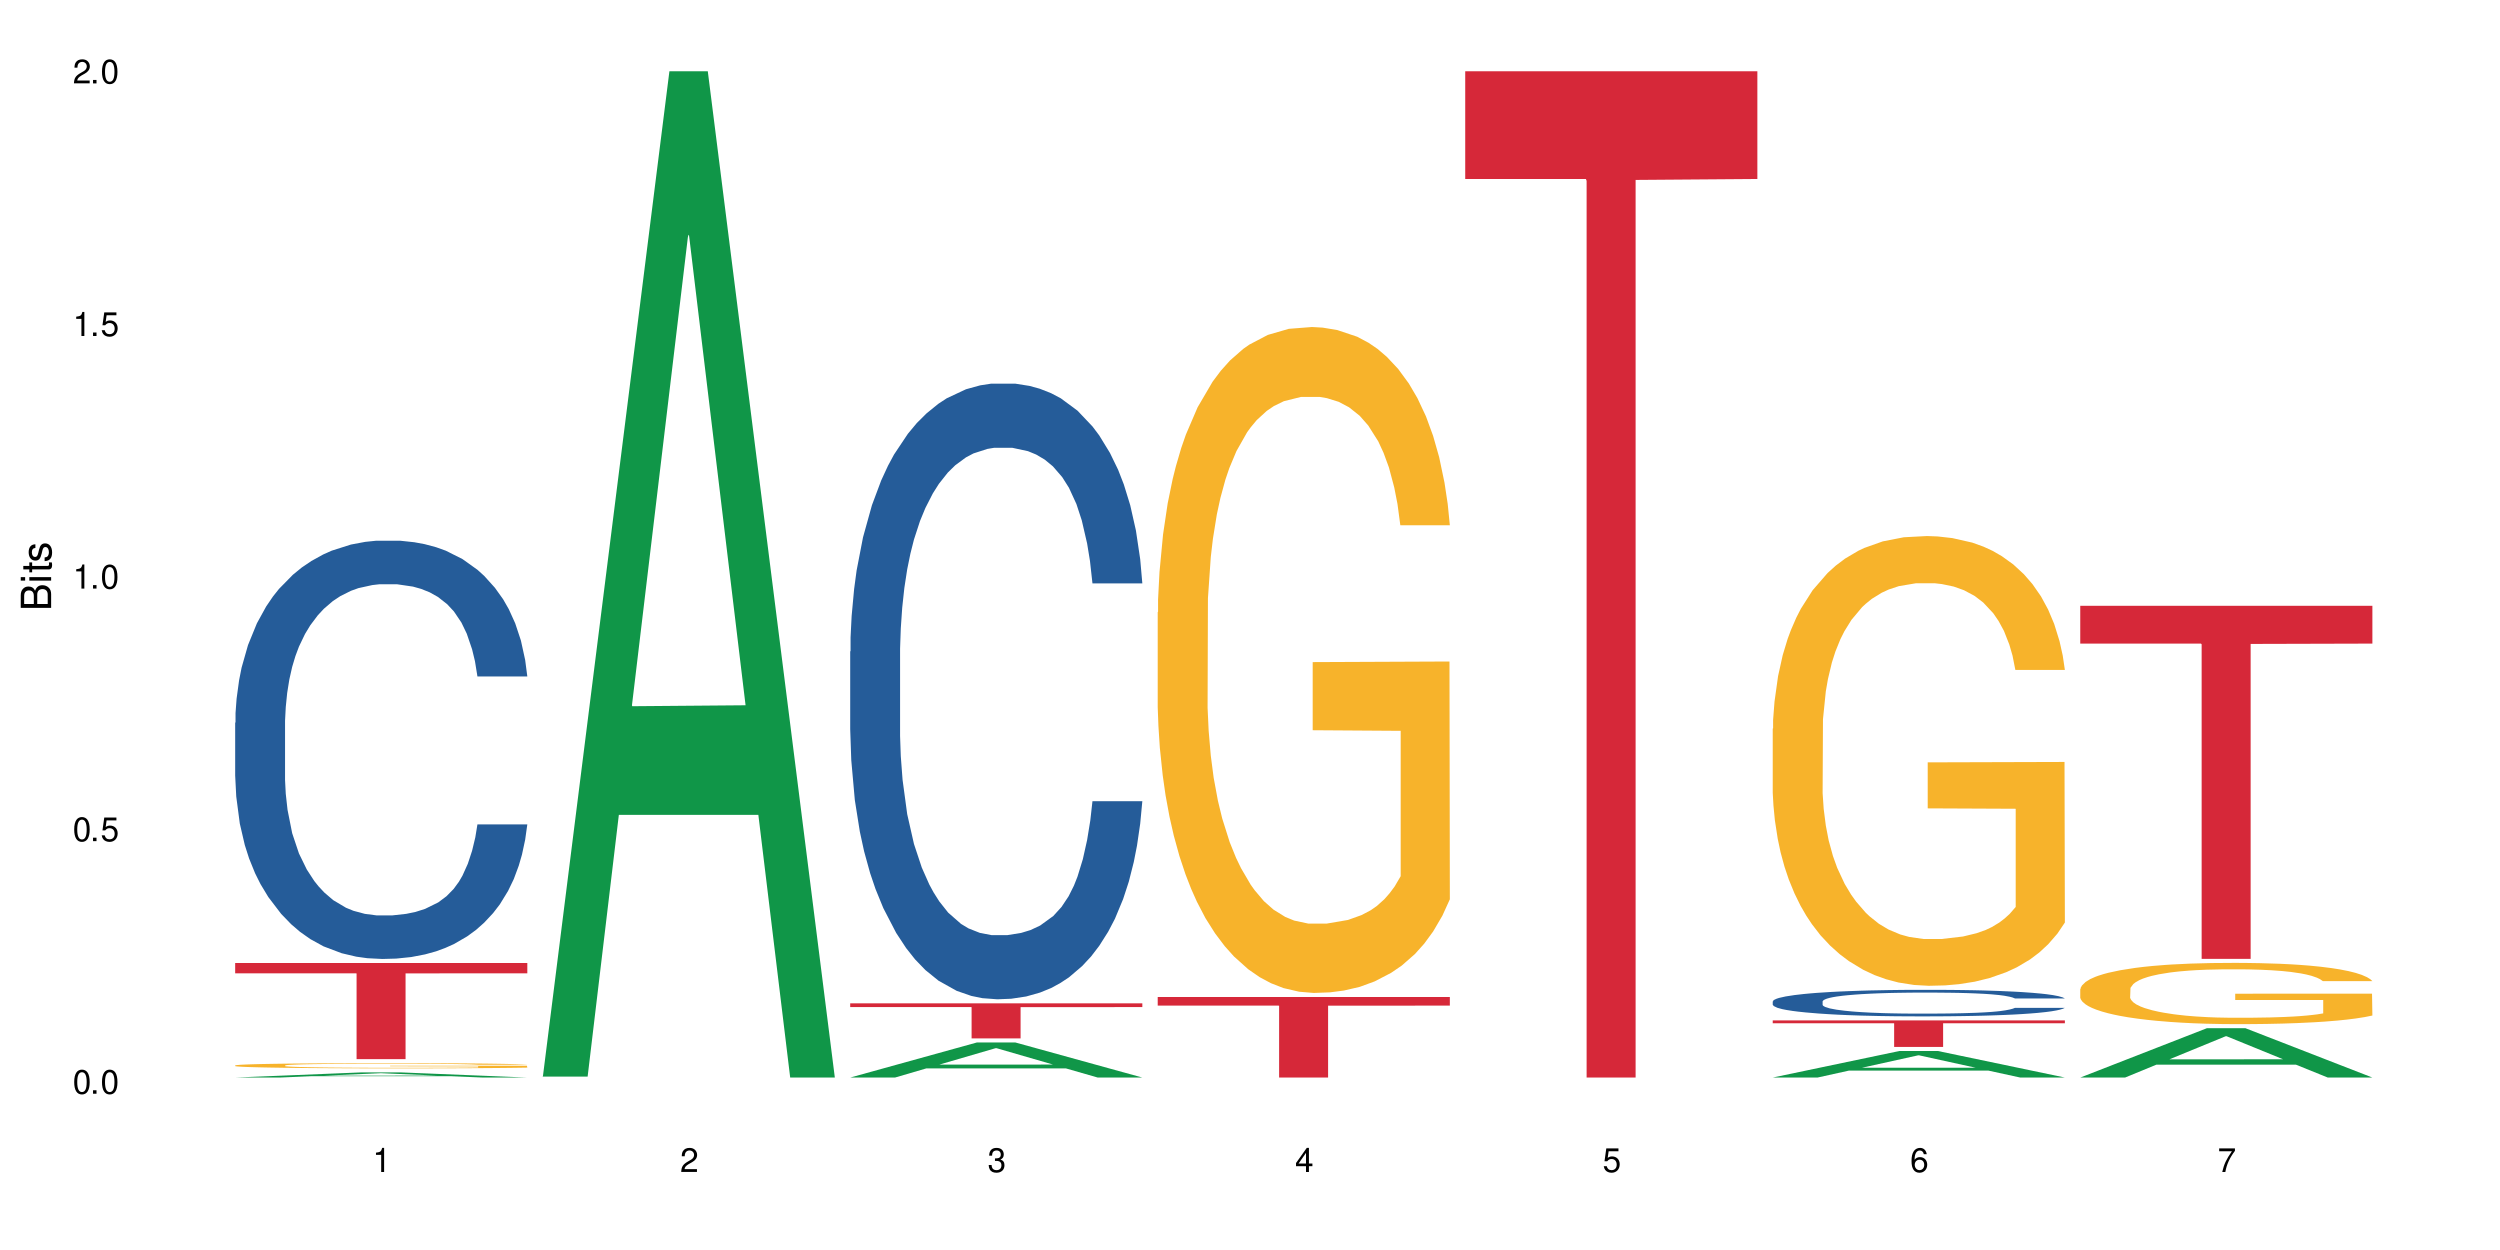
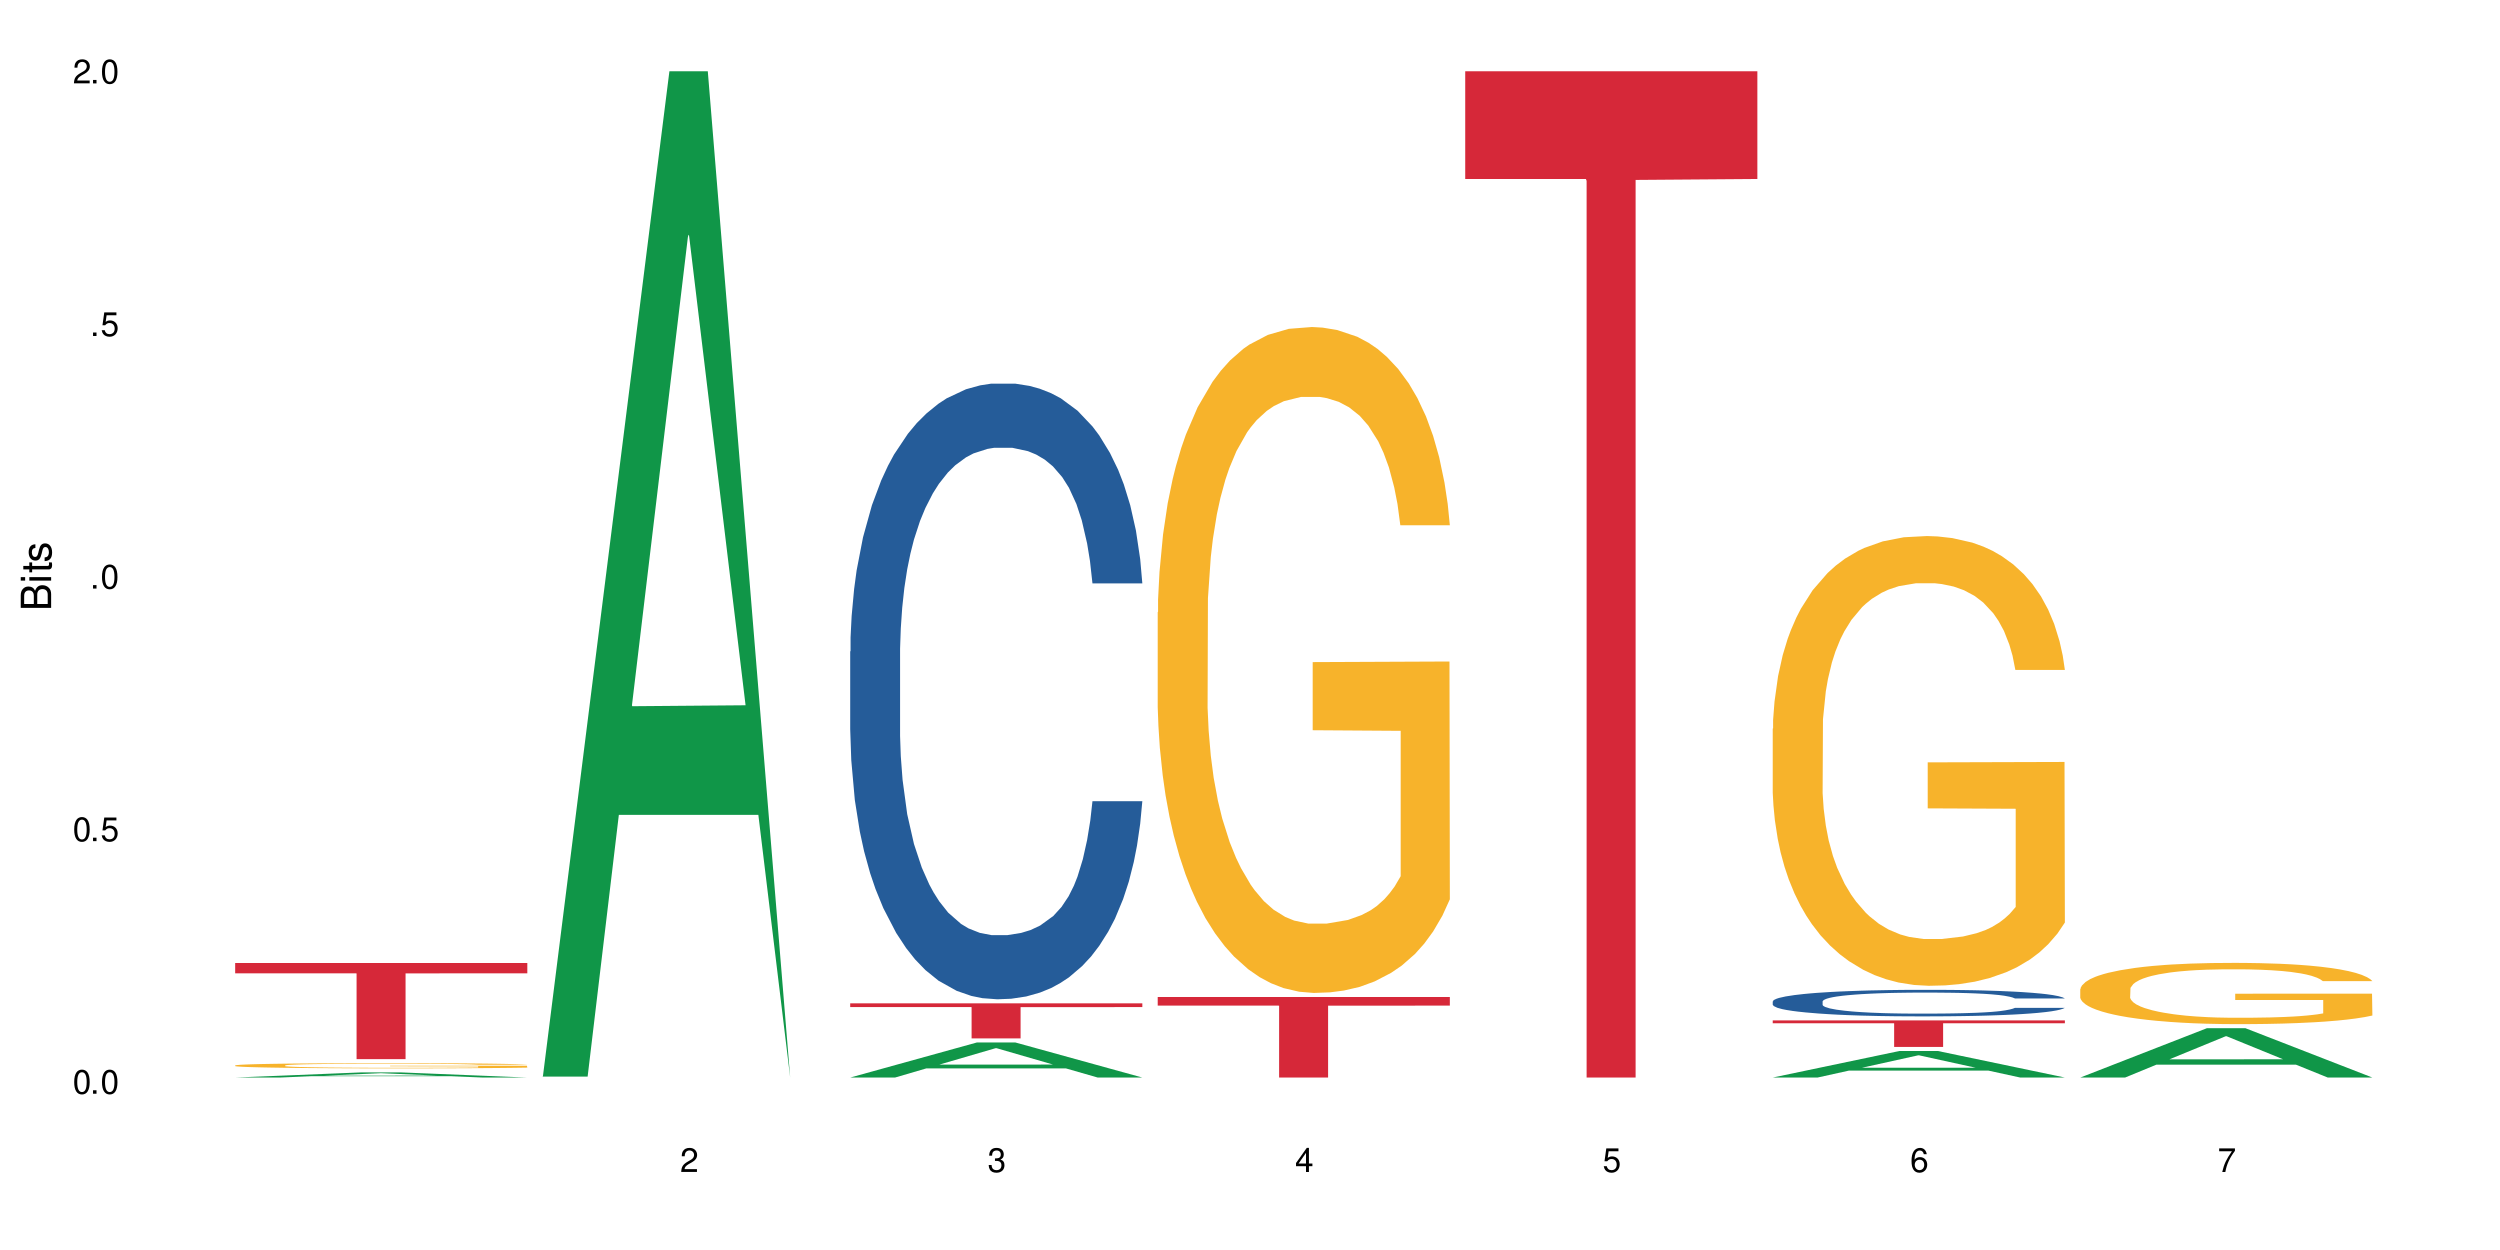
<svg xmlns="http://www.w3.org/2000/svg" xmlns:xlink="http://www.w3.org/1999/xlink" width="720" height="360" viewBox="0 0 720 360">
  <defs>
    <g>
      <g id="glyph-0-0">
</g>
      <g id="glyph-0-1">
        <path d="M 2.641 -6.938 C 2 -6.938 1.422 -6.656 1.078 -6.172 C 0.641 -5.562 0.406 -4.641 0.406 -3.359 C 0.406 -1.016 1.188 0.219 2.641 0.219 C 4.078 0.219 4.859 -1.016 4.859 -3.297 C 4.859 -4.641 4.656 -5.547 4.203 -6.172 C 3.844 -6.656 3.281 -6.938 2.641 -6.938 Z M 2.641 -6.188 C 3.547 -6.188 4 -5.25 4 -3.375 C 4 -1.406 3.562 -0.484 2.625 -0.484 C 1.734 -0.484 1.281 -1.438 1.281 -3.344 C 1.281 -5.25 1.734 -6.188 2.641 -6.188 Z M 2.641 -6.188 " />
      </g>
      <g id="glyph-0-2">
        <path d="M 1.828 -1 L 0.828 -1 L 0.828 0 L 1.828 0 Z M 1.828 -1 " />
      </g>
      <g id="glyph-0-3">
        <path d="M 4.562 -6.797 L 1.062 -6.797 L 0.547 -3.094 L 1.328 -3.094 C 1.719 -3.562 2.047 -3.734 2.578 -3.734 C 3.484 -3.734 4.062 -3.109 4.062 -2.094 C 4.062 -1.125 3.484 -0.531 2.578 -0.531 C 1.828 -0.531 1.375 -0.906 1.188 -1.672 L 0.328 -1.672 C 0.453 -1.109 0.547 -0.844 0.75 -0.594 C 1.125 -0.078 1.828 0.219 2.594 0.219 C 3.969 0.219 4.922 -0.781 4.922 -2.219 C 4.922 -3.562 4.031 -4.484 2.719 -4.484 C 2.25 -4.484 1.859 -4.359 1.469 -4.062 L 1.734 -5.969 L 4.562 -5.969 Z M 4.562 -6.797 " />
      </g>
      <g id="glyph-0-4">
-         <path d="M 2.484 -4.938 L 2.484 0 L 3.328 0 L 3.328 -6.938 L 2.766 -6.938 C 2.469 -5.875 2.281 -5.734 0.984 -5.562 L 0.984 -4.938 Z M 2.484 -4.938 " />
-       </g>
+         </g>
      <g id="glyph-0-5">
        <path d="M 4.859 -0.828 L 1.281 -0.828 C 1.359 -1.406 1.672 -1.781 2.5 -2.281 L 3.469 -2.828 C 4.406 -3.344 4.906 -4.062 4.906 -4.906 C 4.906 -5.484 4.672 -6.031 4.266 -6.406 C 3.859 -6.766 3.375 -6.938 2.719 -6.938 C 1.859 -6.938 1.219 -6.625 0.844 -6.031 C 0.609 -5.672 0.5 -5.234 0.484 -4.531 L 1.328 -4.531 C 1.359 -5.016 1.406 -5.281 1.531 -5.516 C 1.75 -5.938 2.188 -6.203 2.703 -6.203 C 3.469 -6.203 4.031 -5.641 4.031 -4.891 C 4.031 -4.344 3.719 -3.859 3.125 -3.516 L 2.234 -3 C 0.812 -2.172 0.406 -1.531 0.328 -0.016 L 4.859 -0.016 Z M 4.859 -0.828 " />
      </g>
      <g id="glyph-0-6">
        <path d="M 2.125 -3.188 L 2.578 -3.188 C 3.5 -3.188 3.984 -2.766 3.984 -1.922 C 3.984 -1.062 3.469 -0.531 2.594 -0.531 C 1.656 -0.531 1.203 -1 1.156 -2.016 L 0.312 -2.016 C 0.344 -1.453 0.438 -1.094 0.609 -0.781 C 0.953 -0.109 1.625 0.219 2.547 0.219 C 3.953 0.219 4.859 -0.625 4.859 -1.938 C 4.859 -2.828 4.516 -3.297 3.703 -3.594 C 4.344 -3.844 4.656 -4.328 4.656 -5.031 C 4.656 -6.219 3.875 -6.938 2.578 -6.938 C 1.203 -6.938 0.484 -6.172 0.453 -4.703 L 1.297 -4.703 C 1.312 -5.125 1.344 -5.359 1.453 -5.578 C 1.641 -5.969 2.062 -6.203 2.594 -6.203 C 3.344 -6.203 3.797 -5.75 3.797 -5 C 3.797 -4.516 3.609 -4.219 3.25 -4.047 C 3.016 -3.953 2.703 -3.922 2.125 -3.906 Z M 2.125 -3.188 " />
      </g>
      <g id="glyph-0-7">
        <path d="M 3.141 -1.672 L 3.141 0 L 3.984 0 L 3.984 -1.672 L 4.984 -1.672 L 4.984 -2.438 L 3.984 -2.438 L 3.984 -6.938 L 3.359 -6.938 L 0.266 -2.578 L 0.266 -1.672 Z M 3.141 -2.438 L 1 -2.438 L 3.141 -5.5 Z M 3.141 -2.438 " />
      </g>
      <g id="glyph-0-8">
        <path d="M 4.781 -5.125 C 4.609 -6.266 3.891 -6.938 2.844 -6.938 C 2.094 -6.938 1.422 -6.578 1.031 -5.953 C 0.594 -5.266 0.406 -4.422 0.406 -3.172 C 0.406 -2 0.578 -1.25 0.984 -0.641 C 1.359 -0.078 1.953 0.219 2.703 0.219 C 3.984 0.219 4.922 -0.75 4.922 -2.094 C 4.922 -3.375 4.062 -4.281 2.844 -4.281 C 2.172 -4.281 1.641 -4.031 1.281 -3.516 C 1.281 -5.234 1.828 -6.188 2.797 -6.188 C 3.391 -6.188 3.797 -5.797 3.938 -5.125 Z M 2.734 -3.531 C 3.547 -3.531 4.062 -2.953 4.062 -2.031 C 4.062 -1.156 3.484 -0.531 2.703 -0.531 C 1.922 -0.531 1.328 -1.188 1.328 -2.078 C 1.328 -2.938 1.906 -3.531 2.734 -3.531 Z M 2.734 -3.531 " />
      </g>
      <g id="glyph-0-9">
        <path d="M 4.984 -6.797 L 0.438 -6.797 L 0.438 -5.969 L 4.109 -5.969 C 2.5 -3.656 1.828 -2.234 1.328 0 L 2.219 0 C 2.594 -2.172 3.453 -4.047 4.984 -6.094 Z M 4.984 -6.797 " />
      </g>
      <g id="glyph-1-0">
</g>
      <g id="glyph-1-1">
        <path d="M 0 -0.953 L 0 -4.891 C 0 -5.719 -0.234 -6.344 -0.734 -6.797 C -1.188 -7.234 -1.812 -7.469 -2.5 -7.469 C -3.547 -7.469 -4.188 -7 -4.625 -5.875 C -4.984 -6.688 -5.625 -7.094 -6.531 -7.094 C -7.172 -7.094 -7.734 -6.859 -8.141 -6.391 C -8.562 -5.922 -8.75 -5.344 -8.75 -4.5 L -8.75 -0.953 Z M -4.984 -2.062 L -7.766 -2.062 L -7.766 -4.219 C -7.766 -4.844 -7.688 -5.203 -7.453 -5.5 C -7.219 -5.812 -6.859 -5.969 -6.375 -5.969 C -5.891 -5.969 -5.531 -5.812 -5.297 -5.5 C -5.062 -5.203 -4.984 -4.844 -4.984 -4.219 Z M -0.984 -2.062 L -4 -2.062 L -4 -4.781 C -4 -5.766 -3.438 -6.359 -2.484 -6.359 C -1.547 -6.359 -0.984 -5.766 -0.984 -4.781 Z M -0.984 -2.062 " />
      </g>
      <g id="glyph-1-2">
        <path d="M -6.281 -1.797 L -6.281 -0.797 L 0 -0.797 L 0 -1.797 Z M -8.75 -1.797 L -8.75 -0.797 L -7.484 -0.797 L -7.484 -1.797 Z M -8.75 -1.797 " />
      </g>
      <g id="glyph-1-3">
        <path d="M -6.281 -3.047 L -6.281 -2.016 L -8.016 -2.016 L -8.016 -1.016 L -6.281 -1.016 L -6.281 -0.172 L -5.469 -0.172 L -5.469 -1.016 L -0.719 -1.016 C -0.078 -1.016 0.281 -1.453 0.281 -2.234 C 0.281 -2.5 0.25 -2.719 0.188 -3.047 L -0.641 -3.047 C -0.609 -2.906 -0.594 -2.766 -0.594 -2.562 C -0.594 -2.141 -0.719 -2.016 -1.156 -2.016 L -5.469 -2.016 L -5.469 -3.047 Z M -6.281 -3.047 " />
      </g>
      <g id="glyph-1-4">
        <path d="M -4.531 -5.25 C -5.766 -5.25 -6.469 -4.422 -6.469 -2.969 C -6.469 -1.516 -5.719 -0.562 -4.547 -0.562 C -3.562 -0.562 -3.094 -1.062 -2.734 -2.562 L -2.516 -3.484 C -2.344 -4.188 -2.094 -4.469 -1.641 -4.469 C -1.047 -4.469 -0.641 -3.875 -0.641 -3 C -0.641 -2.453 -0.797 -2 -1.062 -1.75 C -1.25 -1.594 -1.422 -1.531 -1.875 -1.469 L -1.875 -0.406 C -0.422 -0.453 0.281 -1.266 0.281 -2.922 C 0.281 -4.5 -0.5 -5.516 -1.719 -5.516 C -2.656 -5.516 -3.172 -4.984 -3.469 -3.734 L -3.703 -2.766 C -3.891 -1.953 -4.156 -1.609 -4.594 -1.609 C -5.188 -1.609 -5.547 -2.125 -5.547 -2.938 C -5.547 -3.75 -5.203 -4.172 -4.531 -4.203 Z M -4.531 -5.25 " />
      </g>
    </g>
  </defs>
  <rect x="-72" y="-36" width="864" height="432" fill="rgb(100%, 100%, 100%)" fill-opacity="1" />
  <path fill-rule="nonzero" fill="rgb(6.275%, 58.824%, 28.235%)" fill-opacity="1" d="M 67.73 310.332 L 67.82 310.328 L 104.227 308.844 L 115.281 308.844 L 151.867 310.332 L 139.012 310.332 L 129.844 309.945 L 89.664 309.945 L 80.676 310.332 L 67.73 310.332 L 93.527 309.785 L 126.156 309.781 L 109.887 309.09 L 109.707 309.086 L 109.527 309.09 L 93.438 309.781 L 93.527 309.785 Z M 67.73 310.332 " />
-   <path fill-rule="nonzero" fill="rgb(14.51%, 36.078%, 60%)" fill-opacity="1" d="M 67.73 208.137 L 67.832 208.027 L 67.832 205.387 L 68.141 201.203 L 68.859 195.918 L 69.578 192.281 L 71.426 185.785 L 73.988 179.512 L 76.656 174.664 L 78.605 171.801 L 80.352 169.602 L 84.352 165.527 L 86.918 163.434 L 89.688 161.562 L 93.074 159.691 L 95.535 158.59 L 101.078 156.828 L 105.18 156.059 L 108.363 155.727 L 115.238 155.727 L 119.34 156.168 L 122.316 156.719 L 125.598 157.598 L 128.371 158.59 L 133.191 161.012 L 137.5 164.094 L 139.449 165.855 L 142.527 169.27 L 144.891 172.574 L 146.531 175.438 L 148.379 179.512 L 150.02 184.465 L 151.25 190.082 L 151.867 194.816 L 137.5 194.816 L 136.785 190.41 L 135.961 186.996 L 134.422 182.484 L 132.883 179.289 L 130.73 176.098 L 128.781 174.004 L 126.113 171.914 L 123.754 170.59 L 121.289 169.602 L 118.93 168.941 L 114.414 168.277 L 109.184 168.277 L 107.234 168.5 L 103.23 169.379 L 101.078 170.152 L 98 171.691 L 95.844 173.125 L 93.281 175.324 L 91.535 177.199 L 89.379 180.062 L 87.84 182.594 L 86.098 186.227 L 85.07 188.98 L 84.148 192.062 L 83.328 195.695 L 82.711 199.551 L 82.301 203.625 L 82.094 207.586 L 82.094 224.652 L 82.301 228.617 L 82.812 233.242 L 84.148 239.961 L 86.098 245.797 L 88.355 250.418 L 90.508 253.723 L 91.742 255.266 L 93.383 257.027 L 95.945 259.227 L 99.641 261.43 L 101.797 262.312 L 105.078 263.191 L 108.465 263.633 L 112.98 263.633 L 116.98 263.191 L 119.648 262.641 L 122.418 261.762 L 126.215 259.891 L 128.574 258.129 L 130.629 256.035 L 132.168 253.941 L 133.191 252.18 L 134.73 248.77 L 135.961 245.023 L 136.887 241.172 L 137.5 237.426 L 151.867 237.426 L 151.25 241.832 L 150.328 246.125 L 149.402 249.32 L 147.969 253.172 L 146.324 256.586 L 143.965 260.438 L 142.016 262.973 L 139.449 265.723 L 137.09 267.816 L 134.527 269.688 L 130.73 271.891 L 128.266 272.992 L 125.598 273.984 L 122.418 274.863 L 118.418 275.633 L 114.109 276.074 L 110.105 276.184 L 105.797 275.965 L 102.617 275.523 L 98.41 274.531 L 93.176 272.551 L 89.379 270.461 L 86.406 268.367 L 83.84 266.164 L 80.969 263.191 L 77.273 258.348 L 75.016 254.605 L 73.477 251.52 L 71.734 247.227 L 70.5 243.371 L 69.066 237.207 L 68.039 229.391 L 67.73 223.332 Z M 67.73 208.137 " />
  <path fill-rule="nonzero" fill="rgb(96.863%, 70.196%, 16.863%)" fill-opacity="1" d="M 67.73 306.832 L 67.832 306.832 L 67.832 306.805 L 68.242 306.742 L 69.27 306.656 L 70.605 306.59 L 72.039 306.535 L 72.965 306.504 L 74.504 306.465 L 75.836 306.434 L 79.223 306.375 L 83.531 306.316 L 85.891 306.293 L 88.559 306.27 L 92.355 306.242 L 94.102 306.234 L 99.438 306.211 L 105.488 306.199 L 112.16 306.195 L 115.238 306.195 L 119.441 306.203 L 125.188 306.215 L 128.473 306.23 L 131.039 306.242 L 133.707 306.262 L 136.988 306.289 L 140.066 306.32 L 142.527 306.355 L 144.992 306.395 L 147.043 306.438 L 148.789 306.484 L 150.328 306.543 L 151.25 306.59 L 151.867 306.637 L 137.605 306.637 L 136.785 306.59 L 135.859 306.555 L 134.32 306.508 L 132.781 306.477 L 131.242 306.449 L 128.371 306.414 L 125.906 306.395 L 122.828 306.375 L 119.855 306.363 L 116.469 306.355 L 114.414 306.352 L 108.977 306.352 L 104.055 306.359 L 101.18 306.371 L 99.129 306.383 L 96.254 306.402 L 94.512 306.418 L 93.484 306.43 L 90.406 306.473 L 88.355 306.512 L 87.227 306.535 L 85.789 306.578 L 84.762 306.613 L 83.633 306.668 L 83.02 306.707 L 82.199 306.801 L 82.094 307.043 L 82.402 307.098 L 83.02 307.152 L 83.84 307.199 L 85.07 307.254 L 86.301 307.293 L 88.457 307.344 L 90.305 307.379 L 91.742 307.402 L 94.512 307.441 L 95.641 307.453 L 98.309 307.477 L 101.078 307.496 L 104.465 307.512 L 107.027 307.52 L 111.133 307.527 L 116.363 307.527 L 122.52 307.52 L 126.422 307.508 L 129.09 307.496 L 130.832 307.488 L 132.988 307.473 L 134.527 307.461 L 135.961 307.445 L 137.707 307.422 L 137.707 307.098 L 112.363 307.094 L 112.363 306.941 L 151.762 306.941 L 151.867 307.473 L 149.711 307.508 L 147.043 307.543 L 144.48 307.57 L 141.812 307.594 L 138.016 307.621 L 134.938 307.637 L 130.215 307.656 L 125.906 307.668 L 121.395 307.676 L 117.391 307.68 L 112.672 307.684 L 108.465 307.68 L 103.949 307.672 L 100.359 307.66 L 97.074 307.645 L 93.793 307.629 L 89.688 307.602 L 87.02 307.578 L 81.48 307.516 L 79.016 307.477 L 77.375 307.449 L 75.734 307.418 L 73.988 307.375 L 72.348 307.328 L 71.117 307.289 L 69.988 307.242 L 69.168 307.195 L 68.348 307.133 L 67.938 307.086 L 67.73 307.043 Z M 67.73 306.832 " />
  <path fill-rule="nonzero" fill="rgb(83.922%, 15.686%, 22.353%)" fill-opacity="1" d="M 67.73 277.348 L 151.867 277.348 L 151.867 280.312 L 116.801 280.336 L 116.801 305.031 L 102.695 305.031 L 102.695 280.363 L 102.488 280.312 L 67.73 280.312 Z M 67.73 277.348 " />
-   <path fill-rule="nonzero" fill="rgb(6.275%, 58.824%, 28.235%)" fill-opacity="1" d="M 156.293 310.059 L 156.383 309.789 L 192.789 20.527 L 203.844 20.527 L 240.43 310.332 L 227.574 310.332 L 218.406 234.684 L 178.227 234.684 L 169.238 310.059 L 156.293 310.059 L 182.094 203.391 L 214.723 203.117 L 198.453 67.875 L 198.273 67.602 L 198.094 68.418 L 182.004 203.117 L 182.094 203.391 Z M 156.293 310.059 " />
+   <path fill-rule="nonzero" fill="rgb(6.275%, 58.824%, 28.235%)" fill-opacity="1" d="M 156.293 310.059 L 156.383 309.789 L 192.789 20.527 L 203.844 20.527 L 227.574 310.332 L 218.406 234.684 L 178.227 234.684 L 169.238 310.059 L 156.293 310.059 L 182.094 203.391 L 214.723 203.117 L 198.453 67.875 L 198.273 67.602 L 198.094 68.418 L 182.004 203.117 L 182.094 203.391 Z M 156.293 310.059 " />
  <path fill-rule="nonzero" fill="rgb(6.275%, 58.824%, 28.235%)" fill-opacity="1" d="M 244.859 310.324 L 244.949 310.312 L 281.352 300.23 L 292.41 300.23 L 328.992 310.332 L 316.141 310.332 L 306.969 307.695 L 266.789 307.695 L 257.801 310.324 L 244.859 310.324 L 270.656 306.605 L 303.285 306.594 L 287.016 301.879 L 286.836 301.871 L 286.656 301.898 L 270.566 306.594 L 270.656 306.605 Z M 244.859 310.324 " />
  <path fill-rule="nonzero" fill="rgb(14.51%, 36.078%, 60%)" fill-opacity="1" d="M 244.859 187.637 L 244.961 187.473 L 244.961 183.586 L 245.27 177.426 L 245.988 169.645 L 246.703 164.297 L 248.551 154.734 L 251.117 145.496 L 253.785 138.367 L 255.734 134.152 L 257.477 130.91 L 261.48 124.914 L 264.043 121.836 L 266.816 119.078 L 270.199 116.324 L 272.664 114.703 L 278.203 112.109 L 282.309 110.977 L 285.488 110.488 L 292.363 110.488 L 296.469 111.137 L 299.441 111.949 L 302.727 113.246 L 305.496 114.703 L 310.32 118.27 L 314.629 122.809 L 316.578 125.398 L 319.656 130.426 L 322.016 135.285 L 323.656 139.5 L 325.504 145.496 L 327.145 152.789 L 328.379 161.055 L 328.992 168.023 L 314.629 168.023 L 313.91 161.543 L 313.09 156.52 L 311.551 149.871 L 310.012 145.172 L 307.855 140.473 L 305.906 137.395 L 303.238 134.312 L 300.879 132.367 L 298.418 130.91 L 296.059 129.938 L 291.543 128.965 L 286.309 128.965 L 284.359 129.289 L 280.359 130.586 L 278.203 131.723 L 275.125 133.988 L 272.973 136.098 L 270.406 139.34 L 268.66 142.094 L 266.508 146.309 L 264.969 150.035 L 263.223 155.383 L 262.199 159.434 L 261.273 163.973 L 260.453 169.32 L 259.84 174.996 L 259.426 180.992 L 259.223 186.824 L 259.223 211.945 L 259.426 217.781 L 259.941 224.59 L 261.273 234.477 L 263.223 243.066 L 265.48 249.871 L 267.637 254.734 L 268.867 257.004 L 270.508 259.598 L 273.074 262.836 L 276.77 266.078 L 278.922 267.375 L 282.207 268.672 L 285.59 269.32 L 290.105 269.32 L 294.109 268.672 L 296.773 267.863 L 299.547 266.566 L 303.344 263.809 L 305.703 261.219 L 307.754 258.137 L 309.293 255.059 L 310.32 252.465 L 311.859 247.441 L 313.09 241.93 L 314.012 236.258 L 314.629 230.746 L 328.992 230.746 L 328.379 237.23 L 327.453 243.551 L 326.531 248.25 L 325.094 253.926 L 323.453 258.949 L 321.094 264.621 L 319.145 268.348 L 316.578 272.398 L 314.219 275.48 L 311.652 278.234 L 307.855 281.477 L 305.395 283.098 L 302.727 284.555 L 299.547 285.852 L 295.543 286.988 L 291.234 287.637 L 287.234 287.797 L 282.926 287.473 L 279.742 286.824 L 275.535 285.367 L 270.305 282.449 L 266.508 279.371 L 263.531 276.289 L 260.965 273.047 L 258.094 268.672 L 254.398 261.543 L 252.145 256.031 L 250.605 251.492 L 248.859 245.172 L 247.629 239.5 L 246.191 230.422 L 245.164 218.918 L 244.859 210.004 Z M 244.859 187.637 " />
  <path fill-rule="nonzero" fill="rgb(83.922%, 15.686%, 22.353%)" fill-opacity="1" d="M 244.859 288.961 L 328.992 288.961 L 328.992 290.043 L 293.93 290.051 L 293.93 299.066 L 279.82 299.066 L 279.82 290.062 L 279.617 290.043 L 244.859 290.043 Z M 244.859 288.961 " />
  <path fill-rule="nonzero" fill="rgb(96.863%, 70.196%, 16.863%)" fill-opacity="1" d="M 333.422 176.324 L 333.523 176.148 L 333.523 172.645 L 333.934 164.766 L 334.961 153.906 L 336.293 144.973 L 337.73 137.965 L 338.652 134.289 L 340.191 129.035 L 341.527 125.18 L 344.914 117.297 L 349.223 109.941 L 351.582 106.789 L 354.25 103.812 L 358.047 100.484 L 359.789 99.258 L 365.125 96.457 L 371.18 94.703 L 377.848 94.18 L 380.926 94.355 L 385.133 95.055 L 390.879 96.98 L 394.164 98.734 L 396.727 100.484 L 399.395 102.762 L 402.68 106.266 L 405.758 110.469 L 408.219 114.672 L 410.684 119.926 L 412.734 125.531 L 414.477 131.66 L 416.016 139.016 L 416.941 145.148 L 417.555 151.277 L 403.293 151.277 L 402.473 145.148 L 401.551 140.418 L 400.012 134.637 L 398.473 130.434 L 396.934 127.105 L 394.059 122.555 L 391.598 119.75 L 388.52 117.297 L 385.543 115.723 L 382.156 114.672 L 380.105 114.32 L 374.668 114.32 L 369.742 115.547 L 366.871 116.949 L 364.816 118.348 L 361.945 120.977 L 360.199 123.078 L 359.176 124.48 L 356.098 129.91 L 354.043 134.812 L 352.914 138.141 L 351.48 143.395 L 350.453 148.125 L 349.324 155.133 L 348.711 160.387 L 347.887 172.297 L 347.785 203.824 L 348.094 210.48 L 348.711 217.66 L 349.531 223.965 L 350.762 230.621 L 351.992 235.699 L 354.148 242.531 L 355.992 247.086 L 357.43 250.062 L 360.199 254.793 L 361.328 256.367 L 363.996 259.52 L 366.766 261.973 L 370.152 264.074 L 372.719 265.125 L 376.824 266 L 382.055 266 L 388.211 264.949 L 392.109 263.551 L 394.777 262.148 L 396.523 260.922 L 398.676 258.996 L 400.215 257.242 L 401.652 255.316 L 403.398 252.34 L 403.398 210.48 L 378.055 210.305 L 378.055 190.688 L 417.453 190.512 L 417.555 258.996 L 415.402 263.723 L 412.734 268.277 L 410.168 271.781 L 407.5 274.758 L 403.703 278.086 L 400.625 280.188 L 395.906 282.641 L 391.598 284.219 L 387.082 285.27 L 383.082 285.793 L 378.363 285.969 L 374.156 285.617 L 369.641 284.566 L 366.051 283.168 L 362.766 281.414 L 359.484 279.137 L 355.379 275.461 L 352.711 272.48 L 349.941 268.805 L 347.172 264.426 L 344.707 259.695 L 343.066 256.02 L 341.426 251.812 L 339.68 246.559 L 338.039 240.605 L 336.809 235.176 L 335.68 229.043 L 334.859 223.266 L 334.035 215.383 L 333.625 209.078 L 333.422 203.648 Z M 333.422 176.324 " />
  <path fill-rule="nonzero" fill="rgb(83.922%, 15.686%, 22.353%)" fill-opacity="1" d="M 333.422 287.133 L 417.555 287.133 L 417.555 289.617 L 382.492 289.637 L 382.492 310.332 L 368.383 310.332 L 368.383 289.66 L 368.18 289.617 L 333.422 289.617 Z M 333.422 287.133 " />
  <path fill-rule="nonzero" fill="rgb(83.922%, 15.686%, 22.353%)" fill-opacity="1" d="M 421.984 20.527 L 506.121 20.527 L 506.121 51.547 L 471.055 51.82 L 471.055 310.332 L 456.945 310.332 L 456.945 52.094 L 456.742 51.547 L 421.984 51.547 Z M 421.984 20.527 " />
  <path fill-rule="nonzero" fill="rgb(6.275%, 58.824%, 28.235%)" fill-opacity="1" d="M 510.547 310.324 L 510.637 310.316 L 547.043 302.688 L 558.098 302.688 L 594.684 310.332 L 581.828 310.332 L 572.66 308.336 L 532.48 308.336 L 523.492 310.324 L 510.547 310.324 L 536.348 307.512 L 568.977 307.504 L 552.707 303.938 L 552.527 303.93 L 552.348 303.953 L 536.258 307.504 L 536.348 307.512 Z M 510.547 310.324 " />
  <path fill-rule="nonzero" fill="rgb(14.51%, 36.078%, 60%)" fill-opacity="1" d="M 510.547 288.398 L 510.652 288.395 L 510.652 288.227 L 510.957 287.961 L 511.676 287.625 L 512.395 287.395 L 514.242 286.98 L 516.809 286.582 L 519.473 286.277 L 521.426 286.094 L 523.168 285.953 L 527.168 285.695 L 529.734 285.562 L 532.504 285.445 L 535.891 285.324 L 538.355 285.254 L 543.895 285.145 L 548 285.094 L 551.18 285.074 L 558.055 285.074 L 562.156 285.102 L 565.133 285.137 L 568.418 285.191 L 571.188 285.254 L 576.008 285.41 L 580.32 285.605 L 582.27 285.715 L 585.348 285.934 L 587.707 286.145 L 589.348 286.324 L 591.195 286.582 L 592.836 286.898 L 594.066 287.254 L 594.684 287.555 L 580.32 287.555 L 579.602 287.273 L 578.781 287.059 L 577.242 286.773 L 575.703 286.57 L 573.547 286.367 L 571.598 286.234 L 568.93 286.102 L 566.57 286.016 L 564.105 285.953 L 561.746 285.914 L 557.234 285.871 L 552 285.871 L 550.051 285.883 L 546.051 285.941 L 543.895 285.988 L 540.816 286.086 L 538.66 286.18 L 536.098 286.316 L 534.352 286.438 L 532.199 286.617 L 530.66 286.777 L 528.914 287.008 L 527.887 287.184 L 526.965 287.379 L 526.145 287.609 L 525.527 287.855 L 525.117 288.113 L 524.914 288.363 L 524.914 289.449 L 525.117 289.699 L 525.629 289.992 L 526.965 290.418 L 528.914 290.789 L 531.172 291.082 L 533.324 291.293 L 534.559 291.391 L 536.199 291.5 L 538.766 291.641 L 542.457 291.781 L 544.613 291.836 L 547.895 291.895 L 551.281 291.922 L 555.797 291.922 L 559.797 291.895 L 562.465 291.859 L 565.234 291.801 L 569.031 291.684 L 571.391 291.57 L 573.445 291.438 L 574.984 291.305 L 576.008 291.195 L 577.547 290.977 L 578.781 290.742 L 579.703 290.496 L 580.32 290.258 L 594.684 290.258 L 594.066 290.539 L 593.145 290.809 L 592.223 291.012 L 590.785 291.258 L 589.145 291.473 L 586.781 291.719 L 584.832 291.879 L 582.27 292.055 L 579.91 292.188 L 577.344 292.305 L 573.547 292.445 L 571.086 292.516 L 568.418 292.578 L 565.234 292.633 L 561.234 292.684 L 556.926 292.711 L 552.922 292.719 L 548.613 292.703 L 545.434 292.676 L 541.227 292.613 L 535.992 292.488 L 532.199 292.355 L 529.223 292.223 L 526.656 292.082 L 523.785 291.895 L 520.09 291.586 L 517.832 291.348 L 516.293 291.152 L 514.551 290.879 L 513.316 290.637 L 511.883 290.246 L 510.855 289.75 L 510.547 289.363 Z M 510.547 288.398 " />
  <path fill-rule="nonzero" fill="rgb(96.863%, 70.196%, 16.863%)" fill-opacity="1" d="M 510.547 209.859 L 510.652 209.738 L 510.652 207.375 L 511.062 202.051 L 512.086 194.715 L 513.422 188.684 L 514.855 183.953 L 515.781 181.469 L 517.32 177.918 L 518.652 175.316 L 522.039 169.992 L 526.348 165.023 L 528.707 162.895 L 531.375 160.883 L 535.172 158.637 L 536.918 157.809 L 542.254 155.914 L 548.305 154.734 L 554.977 154.379 L 558.055 154.496 L 562.262 154.969 L 568.008 156.27 L 571.289 157.453 L 573.855 158.637 L 576.523 160.176 L 579.805 162.539 L 582.883 165.379 L 585.348 168.219 L 587.809 171.766 L 589.859 175.551 L 591.605 179.691 L 593.145 184.66 L 594.066 188.801 L 594.684 192.941 L 580.422 192.941 L 579.602 188.801 L 578.676 185.609 L 577.137 181.703 L 575.598 178.863 L 574.059 176.617 L 571.188 173.543 L 568.723 171.648 L 565.645 169.992 L 562.672 168.93 L 559.285 168.219 L 557.234 167.98 L 551.793 167.98 L 546.871 168.809 L 543.996 169.758 L 541.945 170.703 L 539.07 172.477 L 537.328 173.895 L 536.301 174.844 L 533.223 178.512 L 531.172 181.82 L 530.043 184.07 L 528.605 187.617 L 527.582 190.812 L 526.453 195.543 L 525.836 199.094 L 525.016 207.137 L 524.914 228.43 L 525.219 232.926 L 525.836 237.773 L 526.656 242.035 L 527.887 246.527 L 529.121 249.961 L 531.273 254.574 L 533.121 257.648 L 534.559 259.66 L 537.328 262.855 L 538.457 263.918 L 541.125 266.047 L 543.895 267.703 L 547.281 269.125 L 549.844 269.832 L 553.949 270.426 L 559.184 270.426 L 565.34 269.715 L 569.238 268.77 L 571.906 267.82 L 573.648 266.992 L 575.805 265.691 L 577.344 264.512 L 578.781 263.207 L 580.523 261.199 L 580.523 232.926 L 555.18 232.809 L 555.18 219.559 L 594.582 219.441 L 594.684 265.691 L 592.527 268.887 L 589.859 271.961 L 587.297 274.328 L 584.629 276.34 L 580.832 278.586 L 577.754 280.008 L 573.035 281.664 L 568.723 282.727 L 564.211 283.438 L 560.207 283.793 L 555.488 283.91 L 551.281 283.672 L 546.766 282.965 L 543.176 282.016 L 539.895 280.836 L 536.609 279.297 L 532.504 276.812 L 529.836 274.801 L 527.066 272.316 L 524.297 269.359 L 521.836 266.164 L 520.191 263.684 L 518.551 260.844 L 516.809 257.293 L 515.164 253.273 L 513.934 249.605 L 512.805 245.465 L 511.984 241.562 L 511.164 236.238 L 510.754 231.98 L 510.547 228.312 Z M 510.547 209.859 " />
  <path fill-rule="nonzero" fill="rgb(83.922%, 15.686%, 22.353%)" fill-opacity="1" d="M 510.547 293.883 L 594.684 293.883 L 594.684 294.699 L 559.617 294.707 L 559.617 301.523 L 545.512 301.523 L 545.512 294.715 L 545.305 294.699 L 510.547 294.699 Z M 510.547 293.883 " />
  <path fill-rule="nonzero" fill="rgb(6.275%, 58.824%, 28.235%)" fill-opacity="1" d="M 599.113 310.32 L 599.203 310.305 L 635.605 296.117 L 646.664 296.117 L 683.246 310.332 L 670.395 310.332 L 661.223 306.621 L 621.043 306.621 L 612.055 310.32 L 599.113 310.32 L 624.91 305.086 L 657.539 305.074 L 641.27 298.441 L 641.09 298.43 L 640.91 298.469 L 624.82 305.074 L 624.91 305.086 Z M 599.113 310.32 " />
  <path fill-rule="nonzero" fill="rgb(96.863%, 70.196%, 16.863%)" fill-opacity="1" d="M 599.113 284.867 L 599.215 284.852 L 599.215 284.527 L 599.625 283.805 L 600.652 282.805 L 601.984 281.984 L 603.422 281.34 L 604.344 281 L 605.883 280.516 L 607.219 280.16 L 610.602 279.438 L 614.914 278.758 L 617.273 278.469 L 619.941 278.195 L 623.738 277.891 L 625.48 277.777 L 630.816 277.52 L 636.871 277.359 L 643.539 277.309 L 646.617 277.324 L 650.824 277.391 L 656.57 277.566 L 659.852 277.727 L 662.418 277.891 L 665.086 278.098 L 668.367 278.422 L 671.445 278.809 L 673.91 279.195 L 676.371 279.68 L 678.426 280.195 L 680.168 280.758 L 681.707 281.434 L 682.633 282 L 683.246 282.562 L 668.984 282.562 L 668.164 282 L 667.242 281.562 L 665.703 281.031 L 664.164 280.645 L 662.625 280.34 L 659.75 279.918 L 657.289 279.66 L 654.211 279.438 L 651.234 279.293 L 647.848 279.195 L 645.797 279.164 L 640.359 279.164 L 635.434 279.273 L 632.559 279.402 L 630.508 279.531 L 627.637 279.773 L 625.891 279.969 L 624.863 280.098 L 621.785 280.598 L 619.734 281.047 L 618.605 281.355 L 617.168 281.836 L 616.145 282.273 L 615.016 282.918 L 614.398 283.402 L 613.578 284.496 L 613.477 287.398 L 613.785 288.008 L 614.398 288.672 L 615.219 289.25 L 616.453 289.863 L 617.684 290.332 L 619.836 290.957 L 621.684 291.379 L 623.121 291.652 L 625.891 292.086 L 627.02 292.23 L 629.688 292.523 L 632.457 292.746 L 635.844 292.941 L 638.41 293.039 L 642.512 293.117 L 647.746 293.117 L 653.902 293.02 L 657.801 292.891 L 660.469 292.762 L 662.211 292.652 L 664.367 292.473 L 665.906 292.312 L 667.344 292.137 L 669.086 291.859 L 669.086 288.008 L 643.742 287.992 L 643.742 286.188 L 683.145 286.172 L 683.246 292.473 L 681.094 292.91 L 678.426 293.328 L 675.859 293.648 L 673.191 293.922 L 669.395 294.23 L 666.316 294.422 L 661.598 294.648 L 657.289 294.793 L 652.773 294.891 L 648.773 294.938 L 644.051 294.957 L 639.844 294.922 L 635.332 294.828 L 631.738 294.699 L 628.457 294.535 L 625.172 294.328 L 621.07 293.988 L 618.402 293.715 L 615.629 293.375 L 612.859 292.973 L 610.398 292.539 L 608.758 292.199 L 607.113 291.812 L 605.371 291.328 L 603.73 290.781 L 602.496 290.281 L 601.367 289.719 L 600.547 289.188 L 599.727 288.461 L 599.316 287.879 L 599.113 287.383 Z M 599.113 284.867 " />
-   <path fill-rule="nonzero" fill="rgb(83.922%, 15.686%, 22.353%)" fill-opacity="1" d="M 599.113 174.473 L 683.246 174.473 L 683.246 185.355 L 648.184 185.453 L 648.184 276.145 L 634.074 276.145 L 634.074 185.547 L 633.871 185.355 L 599.113 185.355 Z M 599.113 174.473 " />
  <g fill="rgb(0%, 0%, 0%)" fill-opacity="1">
    <use xlink:href="#glyph-0-1" x="20.965" y="314.993" />
    <use xlink:href="#glyph-0-2" x="25.965" y="314.993" />
    <use xlink:href="#glyph-0-1" x="28.965" y="314.993" />
  </g>
  <g fill="rgb(0%, 0%, 0%)" fill-opacity="1">
    <use xlink:href="#glyph-0-1" x="20.965" y="242.251" />
    <use xlink:href="#glyph-0-2" x="25.965" y="242.251" />
    <use xlink:href="#glyph-0-3" x="28.965" y="242.251" />
  </g>
  <g fill="rgb(0%, 0%, 0%)" fill-opacity="1">
    <use xlink:href="#glyph-0-4" x="20.965" y="169.509" />
    <use xlink:href="#glyph-0-2" x="25.965" y="169.509" />
    <use xlink:href="#glyph-0-1" x="28.965" y="169.509" />
  </g>
  <g fill="rgb(0%, 0%, 0%)" fill-opacity="1">
    <use xlink:href="#glyph-0-4" x="20.965" y="96.767" />
    <use xlink:href="#glyph-0-2" x="25.965" y="96.767" />
    <use xlink:href="#glyph-0-3" x="28.965" y="96.767" />
  </g>
  <g fill="rgb(0%, 0%, 0%)" fill-opacity="1">
    <use xlink:href="#glyph-0-5" x="20.965" y="24.024" />
    <use xlink:href="#glyph-0-2" x="25.965" y="24.024" />
    <use xlink:href="#glyph-0-1" x="28.965" y="24.024" />
  </g>
  <g fill="rgb(0%, 0%, 0%)" fill-opacity="1">
    <use xlink:href="#glyph-0-4" x="107.297" y="337.532" />
  </g>
  <g fill="rgb(0%, 0%, 0%)" fill-opacity="1">
    <use xlink:href="#glyph-0-5" x="195.863" y="337.532" />
  </g>
  <g fill="rgb(0%, 0%, 0%)" fill-opacity="1">
    <use xlink:href="#glyph-0-6" x="284.426" y="337.532" />
  </g>
  <g fill="rgb(0%, 0%, 0%)" fill-opacity="1">
    <use xlink:href="#glyph-0-7" x="372.988" y="337.532" />
  </g>
  <g fill="rgb(0%, 0%, 0%)" fill-opacity="1">
    <use xlink:href="#glyph-0-3" x="461.551" y="337.532" />
  </g>
  <g fill="rgb(0%, 0%, 0%)" fill-opacity="1">
    <use xlink:href="#glyph-0-8" x="550.117" y="337.532" />
  </g>
  <g fill="rgb(0%, 0%, 0%)" fill-opacity="1">
    <use xlink:href="#glyph-0-9" x="638.68" y="337.532" />
  </g>
  <g fill="rgb(0%, 0%, 0%)" fill-opacity="1">
    <use xlink:href="#glyph-1-1" x="14.725" y="176.012" />
    <use xlink:href="#glyph-1-2" x="14.725" y="168.012" />
    <use xlink:href="#glyph-1-3" x="14.725" y="165.012" />
    <use xlink:href="#glyph-1-4" x="14.725" y="162.012" />
  </g>
</svg>